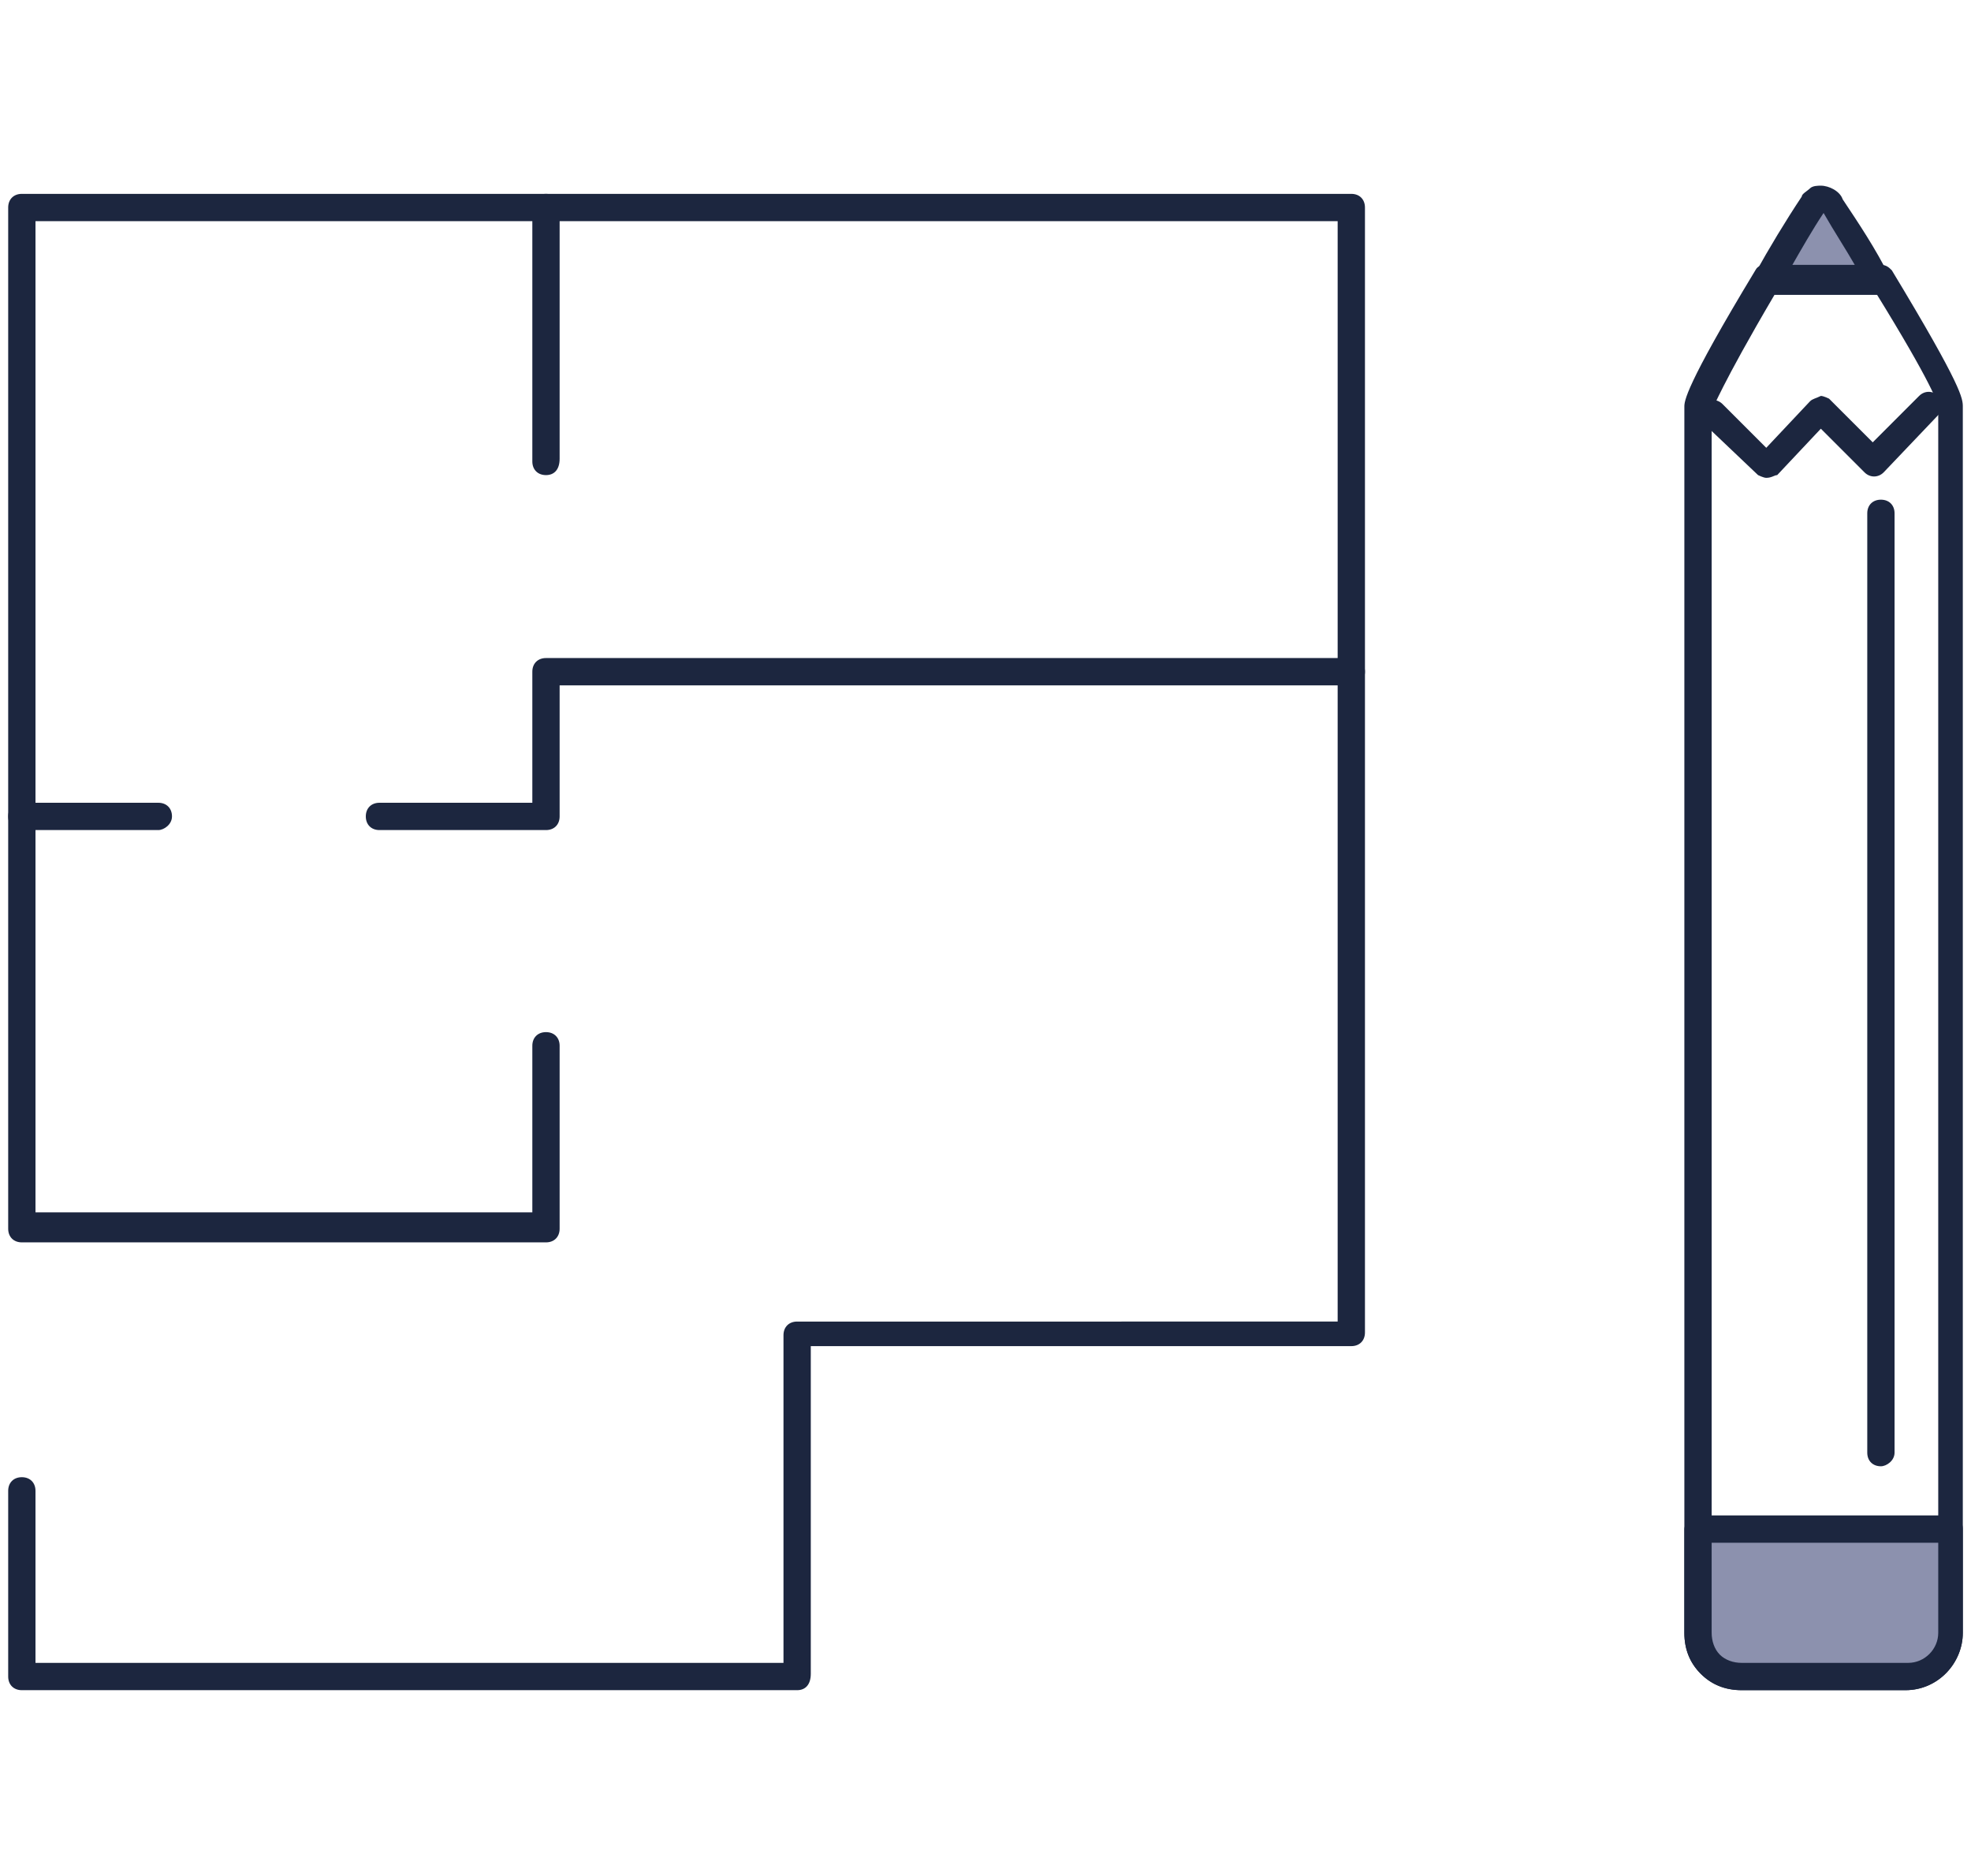
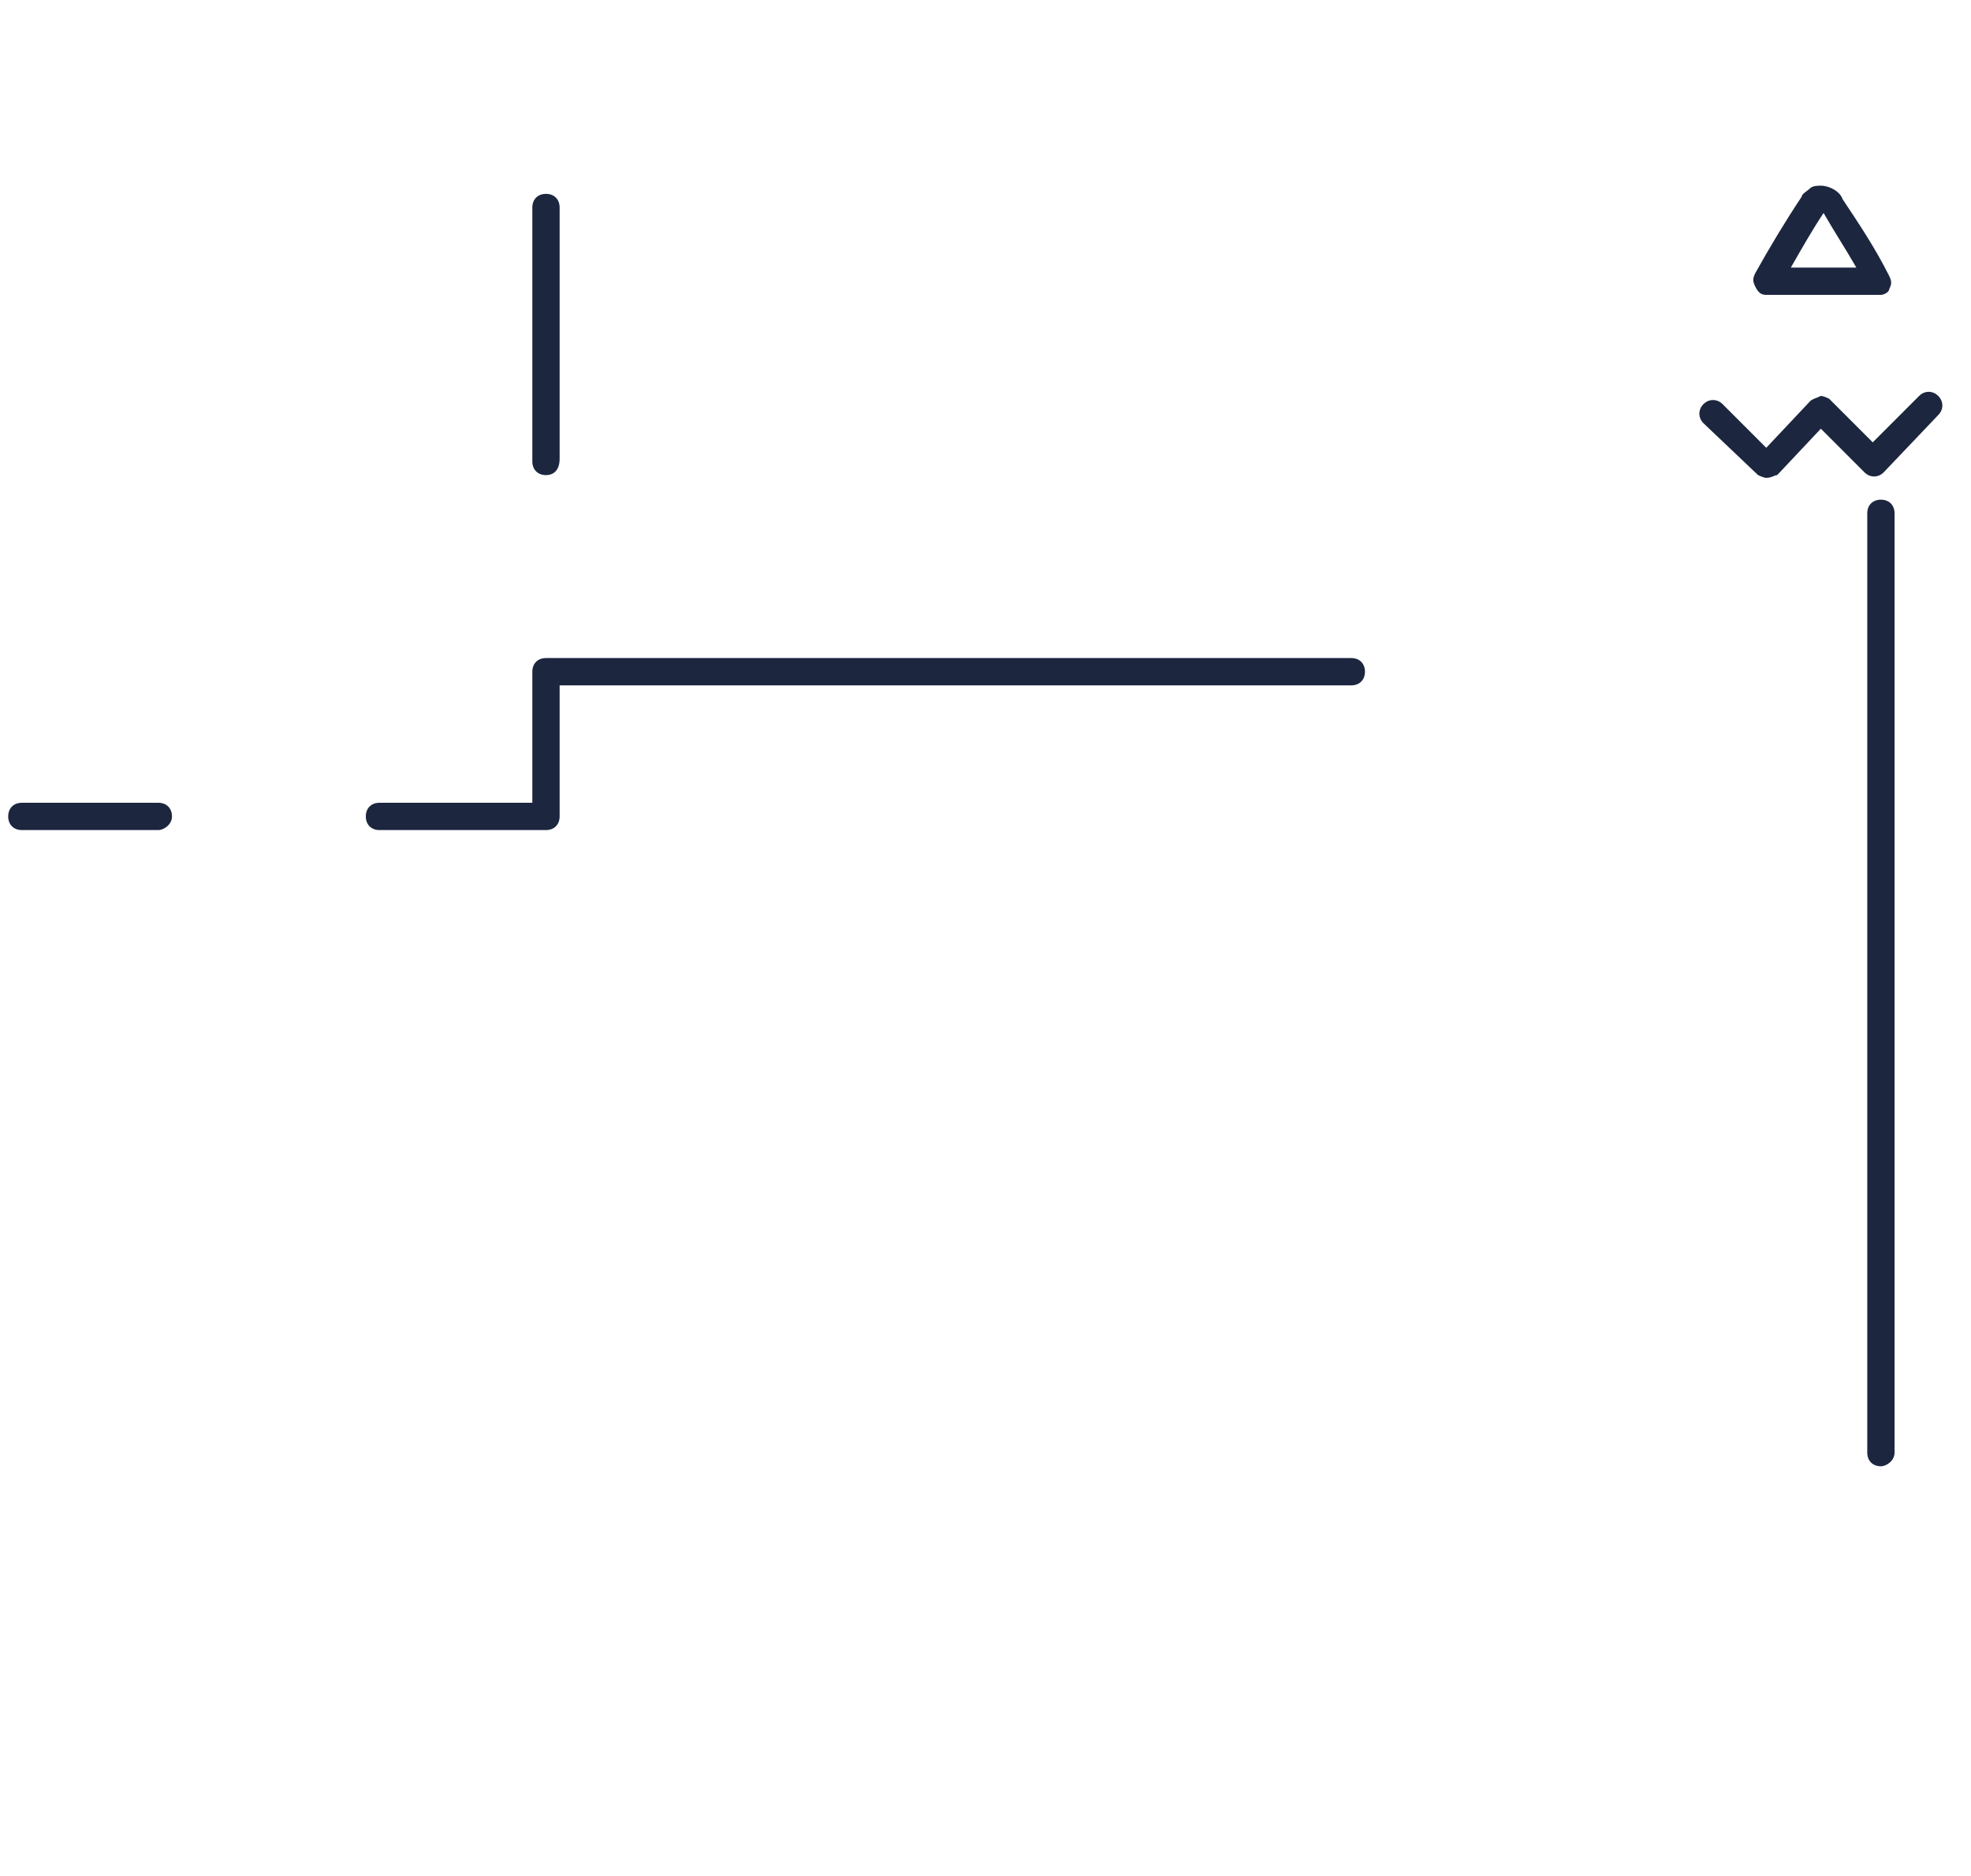
<svg xmlns="http://www.w3.org/2000/svg" version="1.1" id="Layer_1" x="0px" y="0px" viewBox="0 0 72.2 68.7" style="enable-background:new 0 0 72.2 68.7;" xml:space="preserve">
  <style type="text/css">
	.st0{fill:#8C91AE;}
	.st1{fill:#1C263F;}
	.st2{fill:#FFFFFF;}
</style>
  <g>
    <g>
      <g>
        <g>
          <g>
-             <path class="st0" d="M67.2,7.5c-0.1-0.1-0.2-0.2-0.4-0.2c-0.1,0-0.1,0-0.2,0c-0.1,0-0.1,0.1-0.2,0.2c-0.5,0.9-1.1,1.8-1.7,2.7       h4.2C68.3,9.3,67.7,8.4,67.2,7.5z" />
-           </g>
+             </g>
          <g>
            <path class="st1" d="M68.9,10.8h-4.2c-0.2,0-0.3-0.1-0.4-0.3c-0.1-0.2-0.1-0.3,0-0.5c0.5-0.9,1.1-1.9,1.7-2.8       C66,7.1,66.2,7,66.3,6.9c0.1-0.1,0.3-0.1,0.4-0.1c0.3,0,0.7,0.2,0.8,0.5c0.6,0.9,1.2,1.8,1.7,2.8c0.1,0.2,0.1,0.3,0,0.5       C69.2,10.7,69,10.8,68.9,10.8z M65.6,9.8H68c-0.4-0.7-0.8-1.3-1.2-2C66.4,8.4,66,9.1,65.6,9.8z" />
          </g>
        </g>
        <g>
-           <path class="st1" d="M63.8,61.9c-0.6,0-1.1-0.2-1.5-0.6c-0.4-0.4-0.6-0.9-0.6-1.5l0-44.9c0-0.2,0-0.7,2.6-5      c0.1-0.2,0.3-0.2,0.4-0.2h4.2c0.2,0,0.3,0.1,0.4,0.2c2.6,4.3,2.6,4.7,2.6,5l0,44.9c0,1.1-0.9,2.1-2.1,2.1L63.8,61.9z M65,10.8      c-2,3.4-2.2,4.1-2.3,4.2l0,44.8c0,0,0,0,0,0c0,0.3,0.1,0.5,0.3,0.8c0.2,0.2,0.5,0.3,0.8,0.3l6.1,0c0.6,0,1.1-0.5,1.1-1.1l0-44.9      c0-0.1-0.2-0.8-2.3-4.2H65z" />
-         </g>
+           </g>
        <g>
          <g>
-             <path class="st0" d="M62.2,56l0,3.8c0,0.4,0.2,0.8,0.5,1.1c0.3,0.3,0.7,0.5,1.1,0.5l6.1,0c0.8,0,1.6-0.7,1.6-1.6l0-3.8L62.2,56       z" />
-           </g>
+             </g>
          <g>
-             <path class="st1" d="M63.8,61.9c-0.6,0-1.1-0.2-1.5-0.6c-0.4-0.4-0.6-0.9-0.6-1.5l0-3.8c0-0.1,0.1-0.3,0.1-0.4       c0.1-0.1,0.2-0.1,0.4-0.1l9.2,0l0,0c0.3,0,0.5,0.2,0.5,0.5l0,3.8c0,1.1-0.9,2.1-2.1,2.1L63.8,61.9z M62.7,56.5l0,3.3       c0,0.3,0.1,0.6,0.3,0.8c0.2,0.2,0.5,0.3,0.8,0.3l6.1,0c0.6,0,1.1-0.5,1.1-1.1l0-3.3L62.7,56.5z" />
-           </g>
+             </g>
        </g>
      </g>
      <g>
        <path class="st1" d="M64.7,17.5c-0.1,0-0.3-0.1-0.3-0.1l-2-1.9c-0.2-0.2-0.2-0.5,0-0.7c0.2-0.2,0.5-0.2,0.7,0l1.6,1.6l1.6-1.7     c0.1-0.1,0.2-0.1,0.4-0.2c0,0,0,0,0,0c0.1,0,0.3,0.1,0.3,0.1l1.6,1.6l1.7-1.7c0.2-0.2,0.5-0.2,0.7,0c0.2,0.2,0.2,0.5,0,0.7     l-2,2.1c-0.2,0.2-0.5,0.2-0.7,0l-1.6-1.6l-1.6,1.7C65,17.4,64.9,17.5,64.7,17.5C64.7,17.5,64.7,17.5,64.7,17.5z" />
      </g>
    </g>
    <g>
      <path class="st1" d="M68.9,53.7c-0.3,0-0.5-0.2-0.5-0.5V18.8c0-0.3,0.2-0.5,0.5-0.5c0.3,0,0.5,0.2,0.5,0.5v34.4    C69.4,53.5,69.1,53.7,68.9,53.7z" />
    </g>
    <g>
      <g>
-         <path class="st1" d="M29.2,61.9H0.8c-0.3,0-0.5-0.2-0.5-0.5v-6.8c0-0.3,0.2-0.5,0.5-0.5c0.3,0,0.5,0.2,0.5,0.5v6.3h27.4v-12     c0-0.3,0.2-0.5,0.5-0.5H49V8.1H1.3v36.3h18.2v-6.1c0-0.3,0.2-0.5,0.5-0.5c0.3,0,0.5,0.2,0.5,0.5V45c0,0.3-0.2,0.5-0.5,0.5H0.8     c-0.3,0-0.5-0.2-0.5-0.5V7.6c0-0.3,0.2-0.5,0.5-0.5h48.7c0.3,0,0.5,0.2,0.5,0.5v41.2c0,0.3-0.2,0.5-0.5,0.5H29.7v12     C29.7,61.7,29.5,61.9,29.2,61.9z" />
-       </g>
+         </g>
      <g>
        <path class="st1" d="M20,30.4h-6.1c-0.3,0-0.5-0.2-0.5-0.5c0-0.3,0.2-0.5,0.5-0.5h5.6v-4.8c0-0.3,0.2-0.5,0.5-0.5h29.5     c0.3,0,0.5,0.2,0.5,0.5c0,0.3-0.2,0.5-0.5,0.5h-29v4.8C20.5,30.2,20.3,30.4,20,30.4z" />
      </g>
      <g>
        <path class="st1" d="M5.8,30.4h-5c-0.3,0-0.5-0.2-0.5-0.5c0-0.3,0.2-0.5,0.5-0.5h5c0.3,0,0.5,0.2,0.5,0.5     C6.3,30.2,6,30.4,5.8,30.4z" />
      </g>
      <g>
        <path class="st1" d="M20,17.4c-0.3,0-0.5-0.2-0.5-0.5V7.6c0-0.3,0.2-0.5,0.5-0.5c0.3,0,0.5,0.2,0.5,0.5v9.2     C20.5,17.2,20.3,17.4,20,17.4z" />
      </g>
    </g>
  </g>
</svg>